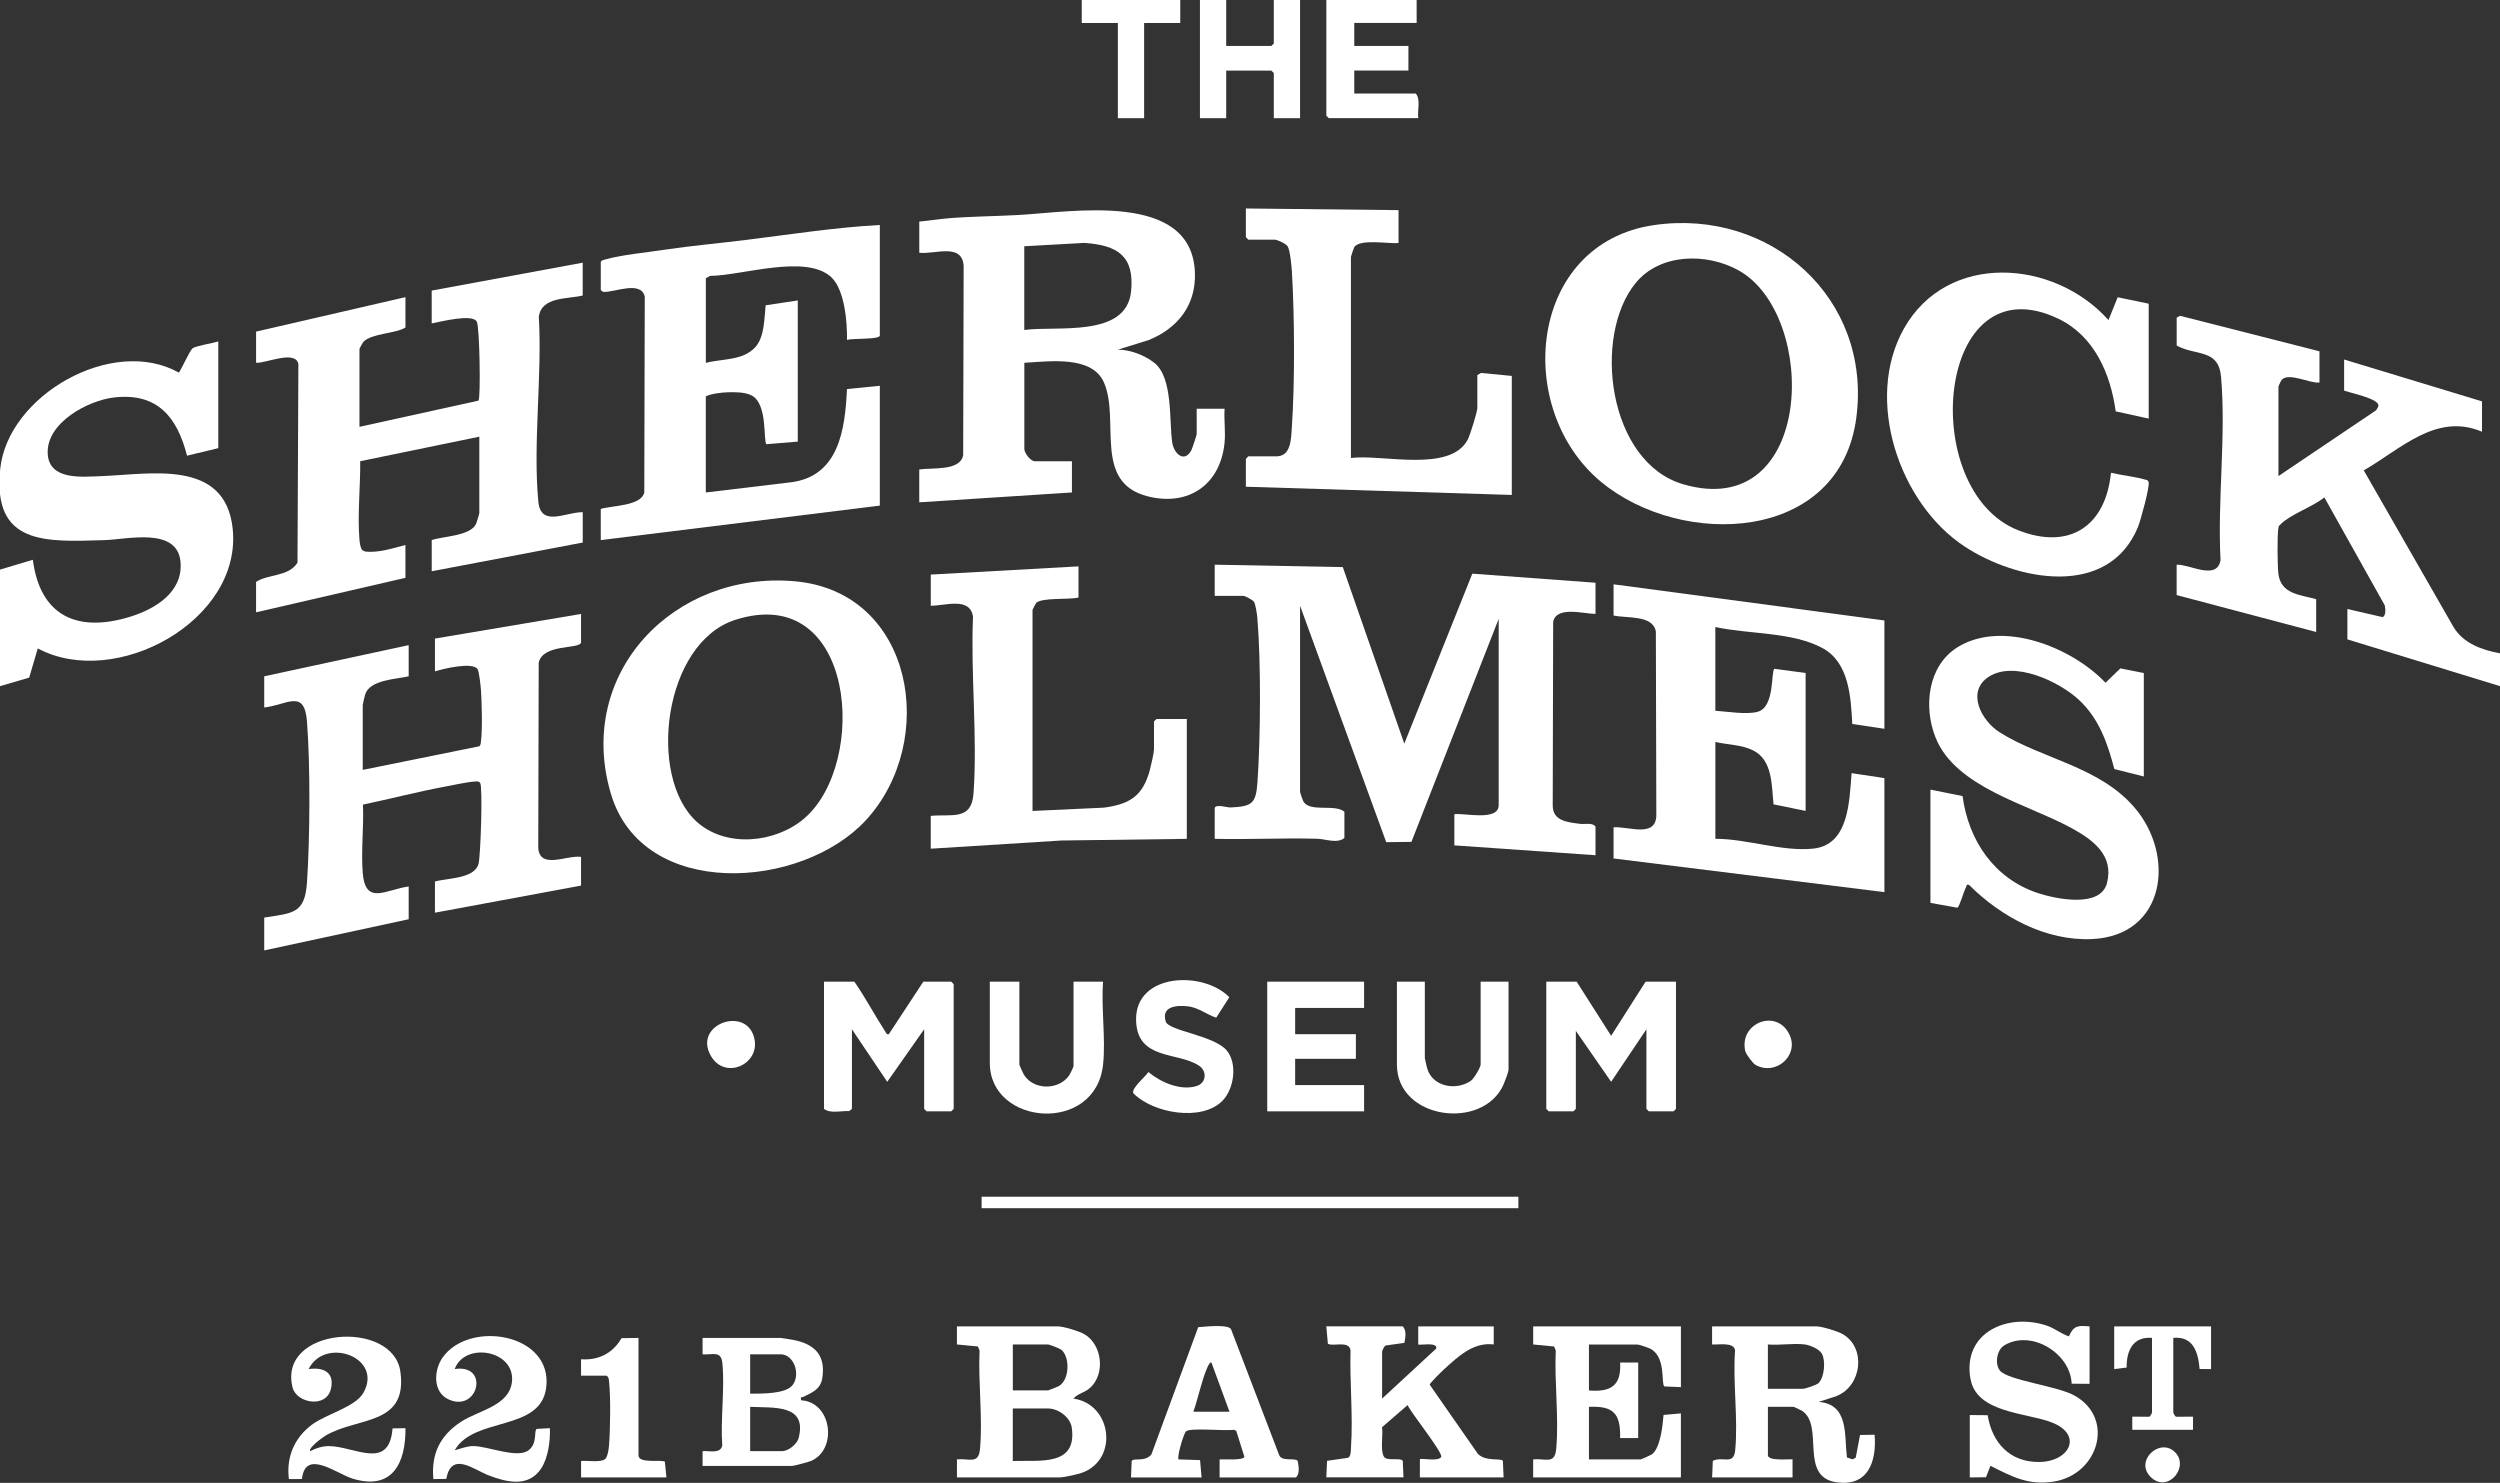
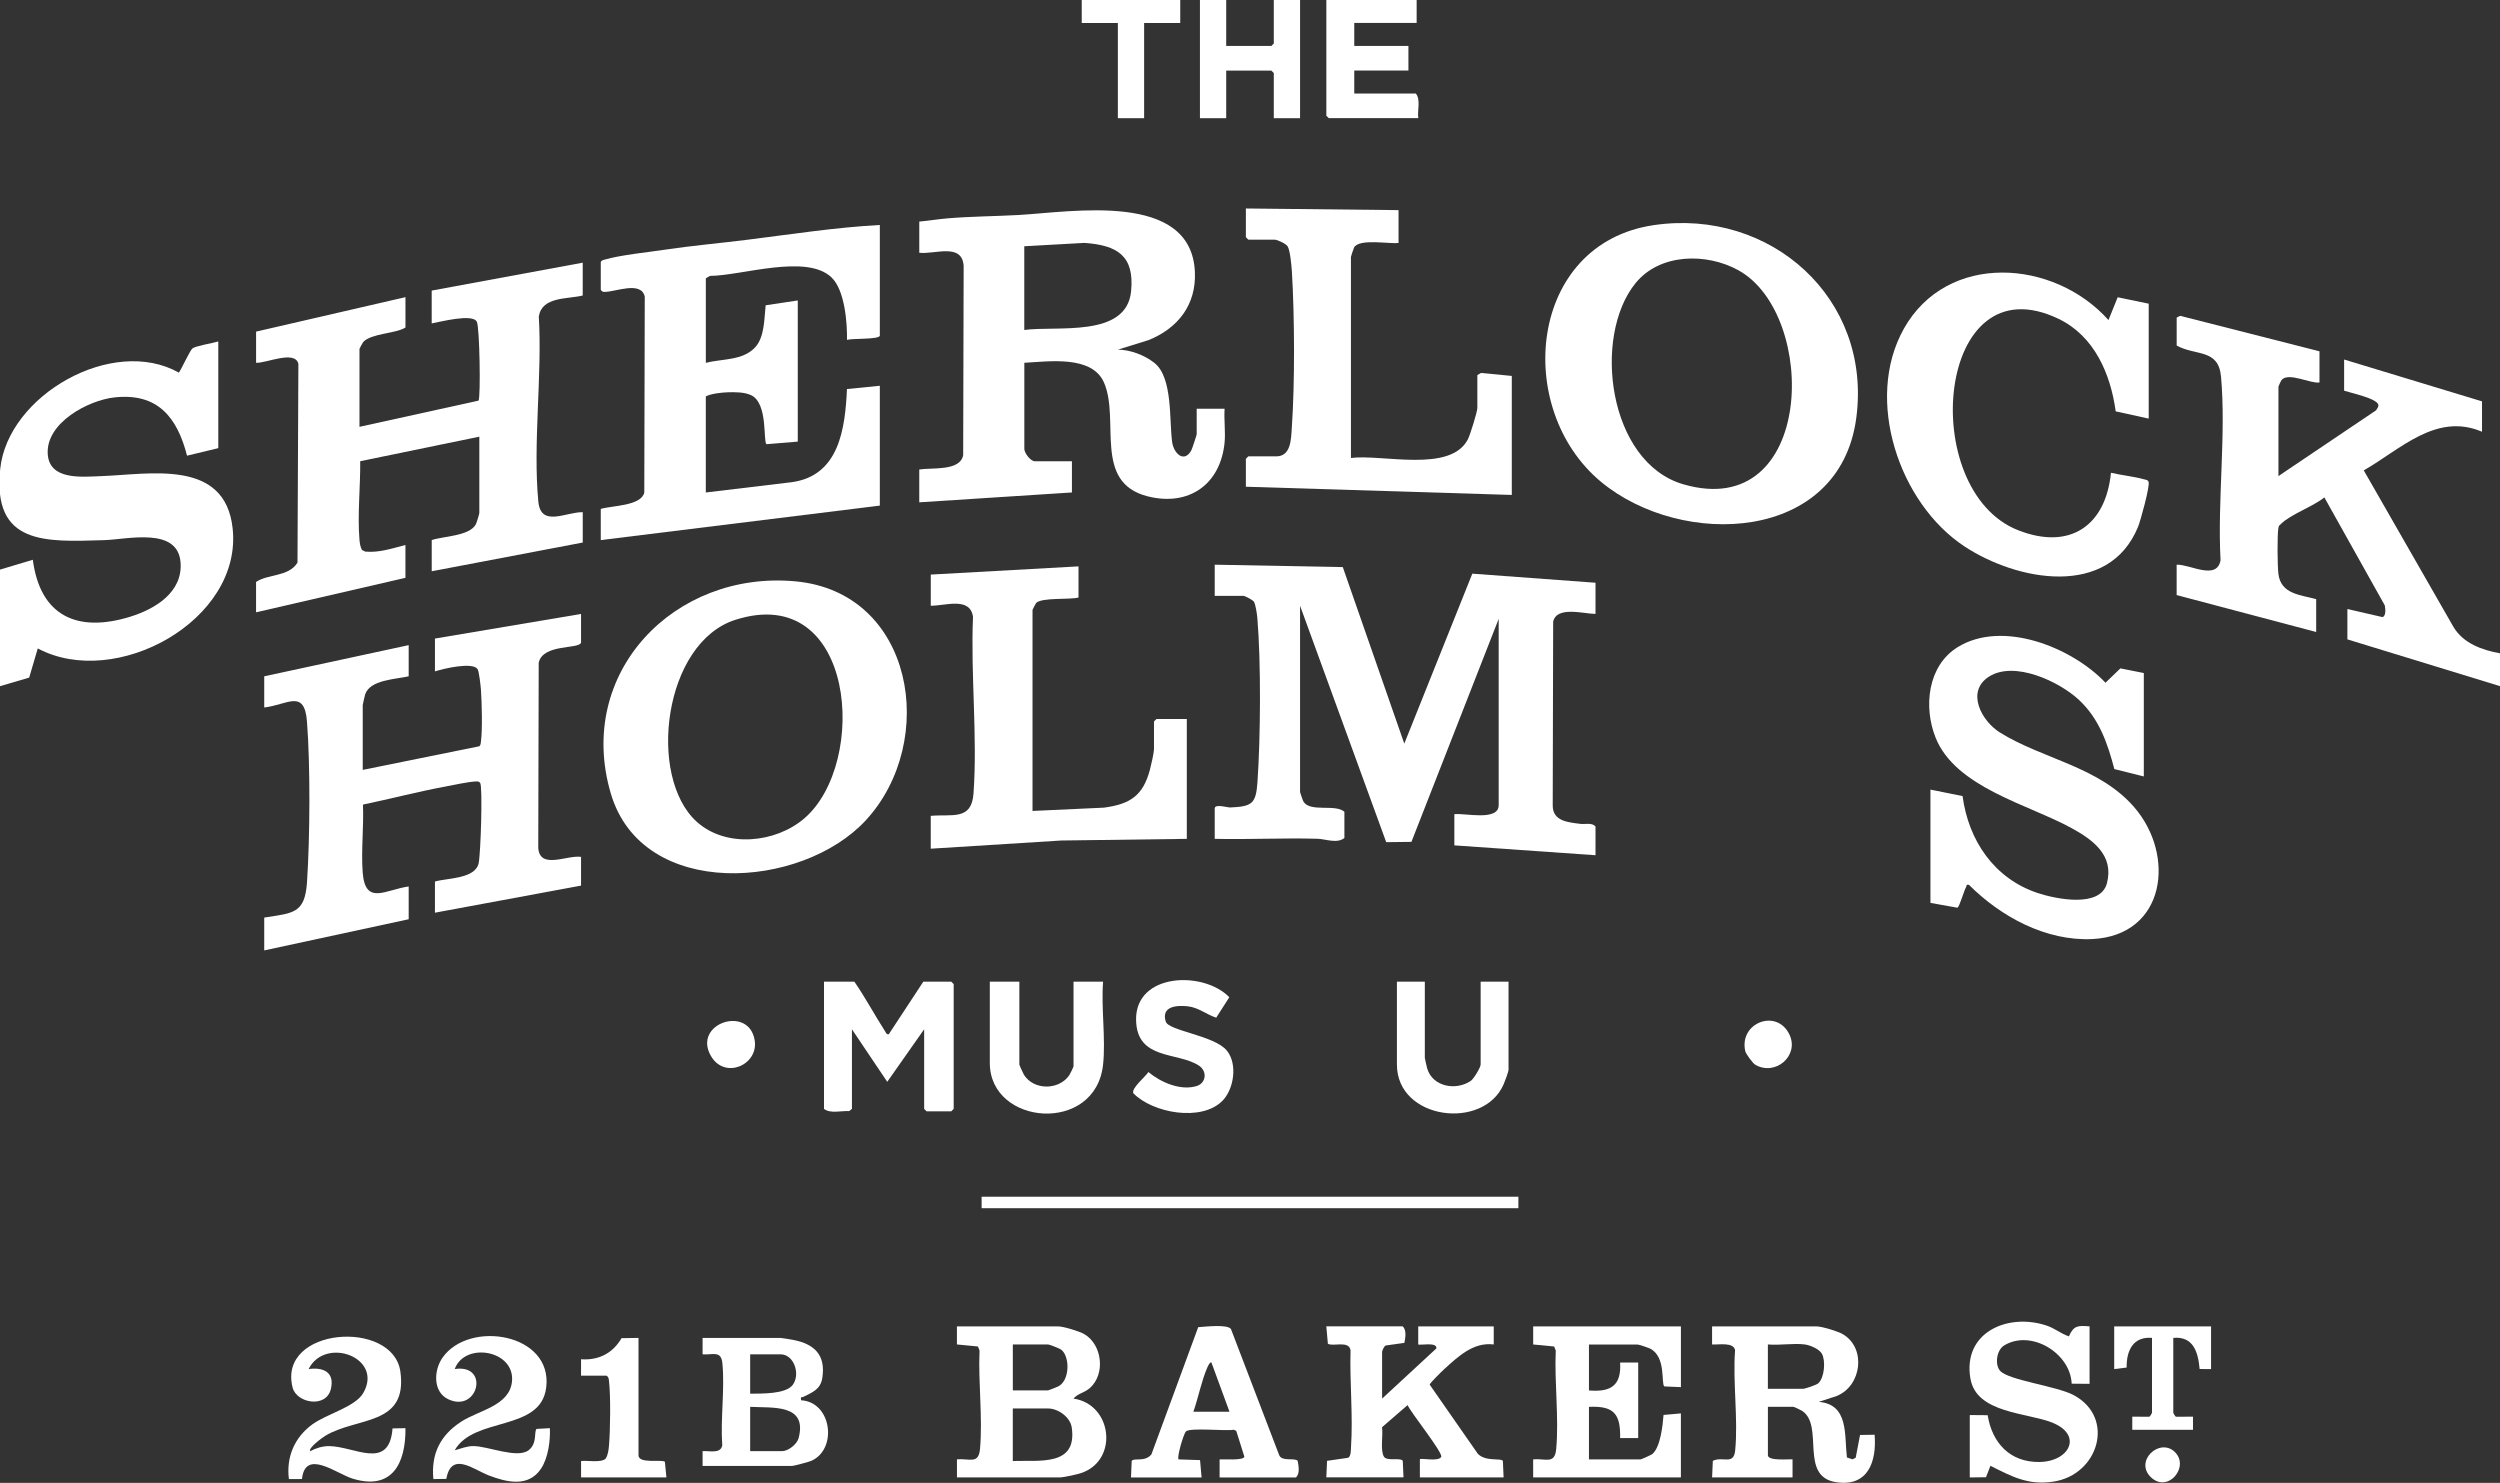
<svg xmlns="http://www.w3.org/2000/svg" viewBox="0 0 95.582 56.693" data-name="Layer 1" id="Layer_1">
  <rect x="0" y="0" width="95.582" height="56.693" fill="#333333" stroke="none" />
  <path style="fill: #fff;" d="M46.442,21.59v1.192s1.098,0,1.098,0c.056,0,.357.154.402.225.063.099.119.485.13.623.143,1.681.123,4.582.004,6.278-.058.829-.211.926-1.045.964-.099.004-.589-.15-.589.038v1.161c1.306.031,2.619-.04,3.925-.003.312.009.755.196,1.033-.029v-1.004c-.362-.308-1.295.031-1.563-.383-.021-.032-.132-.351-.132-.37v-7.123s3.294,9.039,3.294,9.039l.964-.011,3.336-8.526v7.123c0,.628-1.325.29-1.695.345v1.192s5.397.377,5.397.377v-1.098c-.137-.162-.383-.075-.589-.102-.472-.061-1.054-.104-1.047-.711l.017-7.019c.136-.608,1.164-.3,1.619-.296v-1.192s-4.71-.347-4.71-.347l-2.601,6.498-2.351-6.749-4.898-.092Z" />
  <path style="fill: #fff;" d="M11.408,13.916l-.034,7.595c-.342.55-1.113.423-1.584.738v1.161s5.711-1.318,5.711-1.318v-1.255c-.505.127-1.008.303-1.538.252l-.125-.063c-.066-.128-.084-.264-.096-.406-.078-.947.04-2.028.03-2.987l4.554-.938v2.918c0,.036-.105.378-.133.432-.24.455-1.248.452-1.687.604v1.192s5.774-1.098,5.774-1.098v-1.161c-.651-.008-1.603.591-1.698-.405-.212-2.23.153-4.814.018-7.08.127-.767,1.09-.653,1.679-.799v-1.255s-5.774,1.067-5.774,1.067v1.255c.321-.058,1.568-.386,1.726-.063.109.223.15,2.885.065,3.015l-4.552,1.002v-2.981c0-.015.123-.241.145-.264.314-.334,1.235-.313,1.613-.552v-1.161s-5.711,1.318-5.711,1.318v1.192c.385.021,1.499-.5,1.618.045Z" />
  <path style="fill: #fff;" d="M36.843,10.196l-.018,7.206c-.111.621-1.196.47-1.679.548v1.255s5.837-.377,5.837-.377v-1.192s-1.412,0-1.412,0c-.176,0-.408-.321-.408-.471v-3.295c.929-.048,2.584-.297,3.044.753.626,1.429-.435,3.821,1.672,4.353,1.575.398,2.787-.456,2.941-2.062.039-.41-.029-.871,0-1.287h-1.067s0,.973,0,.973c0,.032-.173.557-.203.613-.272.504-.671.131-.734-.303-.119-.822.033-2.473-.681-3.036-.374-.295-.914-.501-1.394-.507l1.173-.364c1.123-.454,1.827-1.349,1.77-2.607-.139-3.1-4.704-2.289-6.741-2.176-.896.05-1.804.052-2.697.127-.363.03-.735.092-1.099.125v1.192c.594.071,1.657-.402,1.698.53ZM41.455,9.287c1.266.086,1.927.494,1.789,1.857-.181,1.785-2.848,1.302-4.083,1.472v-3.201s2.294-.128,2.294-.128Z" />
  <path style="fill: #fff;" d="M83.219,13.211c.728.404,1.601.111,1.697,1.19.199,2.225-.142,4.76-.018,7.017-.142.792-1.176.149-1.679.172v1.161s5.335,1.412,5.335,1.412v-1.255c-.62-.172-1.351-.192-1.445-.971-.036-.298-.049-1.491.001-1.759.018-.097.048-.096.101-.15.357-.357,1.236-.667,1.655-1.011l2.309,4.125c.025.12.06.409-.087.451l-1.341-.309v1.161s5.837,1.789,5.837,1.789v-1.255c-.683-.124-1.409-.38-1.782-1.011l-3.429-5.984c1.404-.802,2.767-2.224,4.521-1.478v-1.161s-5.272-1.6-5.272-1.6v1.192c.239.082,1.261.294,1.309.542.013.071-.05.15-.088.209l-3.732,2.513v-3.421c0-.016.1-.23.122-.255.27-.305,1.094.149,1.447.098v-1.192s-5.33-1.357-5.33-1.357l-.13.07v1.067Z" />
  <path style="fill: #fff;" d="M15.627,33.892c-.882.119-1.661.744-1.76-.531-.065-.833.046-1.756.01-2.599,1.035-.216,2.075-.49,3.114-.683.322-.06.891-.187,1.186-.201.072-.003.134-.013.182.056.1.148.019,2.753-.062,3.083-.142.586-1.194.55-1.668.686v1.192s5.586-1.036,5.586-1.036v-1.098c-.53-.08-1.575.498-1.636-.341l.017-7.083c.162-.731,1.535-.507,1.619-.766v-1.098s-5.586.941-5.586.941v1.255c.32-.103,1.427-.369,1.628-.09.059.082.122.66.132.809.031.484.06,1.496 0,1.951-.009.069-.008.137-.059.192l-4.462.904v-2.479c0-.021.078-.362.094-.41.185-.559,1.167-.574,1.663-.689v-1.192s-5.523,1.192-5.523,1.192v1.192c.873-.096,1.536-.726,1.634.531.132,1.69.115,4.455.001,6.156-.082,1.216-.551,1.167-1.635,1.346v1.255s5.523-1.192,5.523-1.192v-1.255Z" />
  <path style="fill: #fff;" d="M23.111,11.159c.393.013,1.403-.437,1.54.183l-.018,7.489c-.119.517-1.231.496-1.664.626v1.192s10.669-1.318,10.669-1.318v-4.582s-1.256.125-1.256.125c-.071,1.513-.294,3.317-2.118,3.562l-3.279.393v-3.672c.175-.104.614-.153.845-.159.278-.008.642-.009.895.115.644.316.445,1.772.58,1.87l1.196-.099v-5.397s-1.228.185-1.228.185c-.054.503-.039,1.215-.401,1.607-.476.514-1.26.432-1.886.593v-3.232s.159-.092.159-.092c1.204-.005,3.688-.857,4.645.058.508.486.604,1.722.593,2.388.218-.063,1.21-.009,1.255-.157v-4.236c-1.694.093-3.372.353-5.053.564-1.059.133-2.133.227-3.192.385-.652.097-1.668.201-2.264.372-.065.019-.122.025-.16.091v1.067c.045.059.065.079.141.082Z" />
-   <path style="fill: #fff;" d="M72.047,29.749l-1.255-.189c-.09,1.074-.097,2.748-1.476,2.886-1.193.12-2.526-.378-3.733-.376v-3.703c.486.114,1.009.101,1.458.33.736.375.691,1.345.767,2.057l1.226.249v-5.272s-1.194-.161-1.194-.161c-.137.096.023,1.441-.623,1.639-.407.125-1.198-.005-1.635-.035v-3.201c1.277.281,2.96.178,4.112.814,1.006.555,1.068,1.869,1.124,2.893l1.228.184v-4.142s-10.355-1.381-10.355-1.381v1.192c.502.113,1.501-.032,1.617.611l.018,7.018c-.006.887-1.068.427-1.635.468v1.192s10.355,1.287,10.355,1.287v-4.362Z" />
  <path style="fill: #fff;" d="M61.217,18.426c3.081,2.551,9.129,2.336,9.756-2.46.597-4.562-3.279-8.009-7.736-7.36-4.809.7-5.392,7.029-2.02,9.82ZM66.457,10.329c3.086,1.695,2.928,9.647-2.099,8.187-2.881-.837-3.483-5.663-1.823-7.695.931-1.139,2.705-1.161,3.922-.492Z" />
  <path style="fill: #fff;" d="M1.444,24.791c2.974,1.591,7.838-1.073,7.45-4.595-.294-2.674-3.176-2.057-5.032-1.992-.733.026-1.986.168-2.038-.859-.06-1.185,1.547-2.038,2.544-2.15,1.651-.185,2.405.75,2.783,2.227l1.195-.288v-4.08c-.196.065-.87.17-.988.267-.097.079-.408.766-.519.926C4.31,12.824.302,15.105.008,17.926c-.306,2.931,1.735,2.791,3.98,2.725.881-.026,2.804-.52,2.915.846.093,1.147-.974,1.789-1.931,2.084-2.003.617-3.435-.015-3.717-2.179L0,21.778v4.456s1.116-.327,1.116-.327l.328-1.116Z" />
  <path style="fill: #fff;" d="M23.353,30.338c1.207,4.1,7.306,3.68,9.756,1.017,2.77-3.012,1.847-8.717-2.71-9.13-4.618-.419-8.405,3.497-7.046,8.113ZM30.753,31.288c-1.103.948-2.999,1.14-4.117.128-1.895-1.717-1.276-6.843,1.483-7.72,4.594-1.461,5.096,5.475,2.634,7.592Z" />
  <path style="fill: #fff;" d="M80.835,29.403l1.129.283v-3.954s-.896-.178-.896-.178l-.569.549c-1.284-1.354-3.93-2.418-5.647-1.364-1.155.71-1.319,2.288-.849,3.463.763,1.908,3.549,2.552,5.201,3.46.809.444,1.629,1.035,1.35,2.106-.25.958-1.954.603-2.64.377-1.669-.551-2.652-2.007-2.88-3.709l-1.228-.247v4.331s1.028.184,1.028.184c.085-.026.246-.638.338-.795.031-.053-.016-.104.108-.079,1.216,1.218,2.942,2.157,4.711,2.073,2.817-.134,3.201-3.213,1.596-5.053-1.353-1.552-3.507-1.832-5.125-2.845-.716-.448-1.303-1.571-.417-2.136.972-.619,2.687.185,3.447.897.764.716,1.086,1.649,1.345,2.638Z" />
  <path style="fill: #fff;" d="M72.788,12.572c-1.516,2.699-.184,6.667,2.315,8.316,2.006,1.324,5.513,2.001,6.639-.742.098-.239.458-1.552.405-1.716-.027-.085-.086-.081-.155-.1-.402-.113-.871-.158-1.284-.254-.203,2.035-1.577,2.97-3.547,2.197-3.881-1.522-3.149-10.349,1.551-8.079,1.361.657,1.982,2.101,2.177,3.534l1.262.276v-4.393s-1.186-.246-1.186-.246l-.352.872c-2.087-2.334-6.168-2.619-7.826.334Z" />
  <path style="fill: #fff;" d="M47.728,9.163h1.004c.104,0,.431.151.498.255.093.143.15.755.163.967.103,1.719.115,4.253-.003,5.964-.03.438-.027,1.099-.596,1.099h-1.067s-.094.094-.094.094v1.067s10.167.314,10.167.314v-4.55s-1.176-.114-1.176-.114l-.141.082v1.255c0,.145-.278,1.041-.364,1.205-.671,1.29-3.282.555-4.469.709v-7.688c0-.019.105-.336.122-.364.208-.347,1.335-.123,1.698-.169v-1.255s-5.837-.063-5.837-.063v1.098s.094.094.094.094Z" />
  <path style="fill: #fff;" d="M35.584,23.159c.55.006,1.504-.355,1.617.423-.095,2.2.177,4.587.018,6.766-.076,1.037-.833.768-1.634.845v1.255s4.99-.313,4.99-.313l4.8-.063v-4.582s-1.161,0-1.161,0l-.094.094v1.067c0,.122-.115.633-.157.785-.266.989-.758,1.309-1.758,1.443l-2.729.126v-7.688c0-.015.13-.257.141-.267.226-.212,1.267-.116,1.617-.204v-1.192s-5.648.314-5.648.314v1.192Z" />
  <path style="fill: #fff;" d="M54.286,55.795l0.0.691h3.201s-.027-.632-.027-.632c-.084-.121-.647.041-.956-.268l-1.843-2.647c-0-.055.461-.506.554-.591.532-.482,1.115-1.044,1.895-.946l-0-.691h-2.887s-0.0.691-0.0.691c.043.044.748-.108.69.155l-2.071,1.915v-1.789c0-.036.075-.222.139-.241l.713-.1c.038-.196.092-.488-.067-.632h-2.918s.059.663.059.663c.18.126.82-.141.867.259-.035,1.203.099,2.501.018,3.693-.008.121.004.34-.107.41l-.809.117-.028.632h2.95s-.027-.632-.027-.632c-.097-.139-.618.033-.726-.168-.14-.26-.021-.813-.067-1.117l.977-.846c.138.307,1.327,1.78,1.288,1.976-.103.199-.759.039-.816.095Z" />
  <path style="fill: #fff;" d="M71.671,54.854l-.556.009-.166.87-.122.061-.214-.071c-.103-.854.08-2.03-1.076-2.125l.684-.225c.958-.385,1.139-1.829.239-2.361-.195-.116-.806-.301-1.017-.301h-3.985s-0.0.691-0.0.691c.241.02.82-.102.879.219-.092,1.228.122,2.626.004,3.832-.057.582-.478.211-.855.4l-.027.632h3.075s0-.691 0-.691c-.161-.01-.942.071-.942-.157v-1.851h.973c.025,0,.296.128.342.16.848.576-.131,2.506,1.294,2.723,1.22.186,1.554-.787,1.471-1.816ZM67.591,53.097v-1.695c.445.041.98-.056,1.412,0,.195.025.549.172.652.352.149.262.103.919-.138,1.135-.069.061-.502.208-.577.208h-1.349Z" />
  <path style="fill: #fff;" d="M63.077,51.555c.641.314.418,1.355.557,1.452l.632.027v-2.322s-5.648,0-5.648,0l-0.0.691.801.077.062.154c-.055,1.206.125,2.569.018,3.756-.055.613-.402.361-.882.405l0.0.691h5.648s0-2.448,0-2.448l-.663.059c-.032.396-.114,1.216-.423,1.491-.037.033-.427.208-.452.208h-1.977v-2.008c.945-.045,1.213.262,1.192,1.193l.691-0v-2.887s-.691-0-.691-0c.052.883-.354,1.136-1.192,1.067v-1.757h1.851c.058,0,.397.115.475.153Z" />
  <path style="fill: #fff;" d="M37.389,51.48l.062.154c-.055,1.206.125,2.569.018,3.756-.055.613-.402.36-.882.405l0.0.691h3.922c.161,0,.711-.121.881-.186,1.381-.523,1.121-2.613-.348-2.828.161-.196.416-.217.629-.406.598-.531.472-1.65-.208-2.054-.194-.116-.806-.301-1.017-.301h-3.86s-0.0.691-0.0.691l.801.077ZM40.072,53.85c.382,0,.846.329.904.727.217,1.498-1.232,1.246-2.254,1.281v-2.008h1.349ZM40.072,51.402c.049,0,.462.162.514.208.326.288.311,1.156-.111,1.388-.033.018-.382.161-.403.161h-1.349v-1.757h1.349Z" />
  <path style="fill: #fff;" d="M75.339,52.723c.231,1.306,2.145,1.284,3.108,1.661,1.205.473.681,1.499-.48,1.512-1.121.012-1.803-.73-1.973-1.789l-.684-.006v2.385s.62-.007.62-.007l.17-.437c.822.412,1.446.754,2.413.604,1.722-.266,2.371-2.433.783-3.3-.65-.355-2.505-.57-2.828-.938-.206-.235-.138-.793.162-.972,1.026-.616,2.527.295,2.576,1.466l.684.006v-2.197c-.441-.035-.605-.04-.79.382-.305-.1-.532-.305-.844-.41-1.484-.5-3.236.252-2.919,2.04Z" />
-   <polygon style="fill: #fff;" points="59.213 42.49 60.155 42.49 60.249 42.396 60.249 39.414 61.598 41.359 62.947 39.352 62.947 42.396 63.041 42.49 63.983 42.49 64.077 42.396 64.077 37.532 62.916 37.532 61.598 39.602 60.28 37.532 59.119 37.532 59.119 42.396 59.213 42.49" />
  <path style="fill: #fff;" d="M32.572,42.396v-3.044s1.35,2.009,1.35,2.009l1.411-2.009v3.044s.094.094.094.094h.941s.094-.094.094-.094v-4.77s-.094-.094-.094-.094h-1.067s-1.319,2.008-1.319,2.008c-.09.022-.105-.052-.141-.109-.403-.625-.753-1.286-1.176-1.899h-1.161s0,4.864,0,4.864c.239.189.663.067.963.084l.104-.084Z" />
  <path style="fill: #fff;" d="M44.023,55.605c-.257.309-.661.116-.755.25l-.027.632h2.699s-.059-.663-.059-.663l-.82-.027c-.075-.076.188-.975.281-1.069.153-.156,1.514-.006,1.824-.065l.099.041.311.99c-.031.154-.796.09-.947.102l0.0.691h2.918c.159-.144.104-.435.067-.632-.096-.137-.616.044-.711-.231l-1.84-4.812c-.139-.191-.992-.087-1.252-.071l-1.789,4.864ZM47.007,53.975h-1.381c.186-.526.314-1.193.534-1.694.021-.049.106-.227.156-.189l.691,1.883Z" />
  <path style="fill: #fff;" d="M26.861,56.047h3.421c.07,0,.65-.156.743-.198,1.004-.451.775-2.247-.398-2.313-.029-.163.023-.097.089-.131.331-.167.654-.277.723-.72.137-.878-.297-1.298-1.109-1.456-.079-.015-.445-.077-.487-.077h-2.981s-0.0.628-0.0.628c.397.028.708-.156.757.341.097.987-.078,2.135-.005,3.14-.064.341-.51.195-.752.221l0.0.565ZM28.681,51.779h1.161c.514,0,.766.753.472,1.162-.265.369-1.208.337-1.633.344v-1.506ZM28.681,55.482v-1.695c.875.048,2.193-.118,1.853,1.194-.062.24-.403.5-.629.5h-1.224Z" />
  <path style="fill: #fff;" d="M20.686,56.149c.274-.411.357-1.063.338-1.546l-.506.028c-.112.078.038.558-.311.818-.438.326-1.537-.155-2.101-.161-.26-.003-.482.097-.722.161.741-1.306,3.286-.695,3.499-2.4.258-2.076-2.949-2.596-3.965-1.141-.336.481-.375,1.31.222,1.59,1.145.536,1.592-1.361.245-1.155.382-1.048,2.295-.727,2.191.463-.083.946-1.273,1.11-1.95,1.553-.795.519-1.149,1.228-1.057,2.19l.495-.007c.192-1.071,1.043-.355,1.622-.133.676.26,1.515.471,2.001-.26Z" />
  <path style="fill: #fff;" d="M15.502,54.603l-.494.009c-.125,1.63-1.447.687-2.425.677-.251-.003-.504.076-.721.193-.094-.112.467-.524.573-.587,1.212-.732,3.159-.365,2.873-2.451-.277-2.018-4.706-1.708-4.121.607.151.596,1.286.805,1.464.051.15-.636-.288-.84-.852-.758.63-1.266,2.885-.443,2.084.924-.306.522-1.4.794-1.943,1.191-.682.499-1.001,1.246-.895,2.091l.5-.003c.123-1.171,1.319-.204,1.935-.015,1.51.463,2.036-.579,2.022-1.928Z" />
-   <polygon style="fill: #fff;" points="52.153 42.49 52.153 41.486 49.517 41.486 49.517 40.481 51.839 40.481 51.839 39.54 49.517 39.54 49.517 38.536 52.153 38.536 52.153 37.532 48.45 37.532 48.45 42.49 52.153 42.49" />
  <path style="fill: #fff;" d="M42.174,40.701c.105-.993-.078-2.158,0-3.169h-1.13s0,3.232,0,3.232c0,.025-.128.296-.16.342-.397.581-1.36.586-1.736-.015-.03-.048-.175-.368-.175-.39v-3.169s-1.13,0-1.13,0v3.107c0,2.405,4.047,2.73,4.33.063Z" />
  <path style="fill: #fff;" d="M57.488,41.455c.049-.112.188-.474.188-.565v-3.358s-1.067,0-1.067,0v3.169c0,.106-.261.546-.378.625-.571.386-1.454.221-1.663-.467-.016-.052-.093-.388-.093-.409v-2.918s-1.067,0-1.067,0v3.169c0,2.117,3.312,2.531,4.08.754Z" />
  <path style="fill: #fff;" d="M43.436,39c.028,1.545,1.592,1.207,2.401,1.741.331.218.276.667-.083.78-.618.193-1.377-.141-1.848-.534-.106.174-.666.625-.575.812.75.764,2.605,1.093,3.401.293.452-.453.586-1.415.177-1.921-.471-.584-2.229-.755-2.339-1.113-.181-.588.418-.629.836-.585.409.043.717.312,1.093.436l.501-.782c-.991-1.02-3.597-.934-3.565.873Z" />
  <path style="fill: #fff;" d="M54.13,3.577h-2.353v-.879h2.071s0-.941,0-.941h-2.071v-.879h2.385s0-.879,0-.879h-3.452s0,4.425,0,4.425l.094.094h3.421c-.042-.297.101-.706-.094-.941Z" />
  <polygon style="fill: #fff;" points="48.701 0 48.701 1.663 48.607 1.757 46.881 1.757 46.881 0 45.877 0 45.877 4.519 46.881 4.519 46.881 2.699 48.607 2.699 48.701 2.793 48.701 4.519 49.705 4.519 49.705 0 48.701 0" />
  <rect style="fill: #fff;" height=".439" width="20.522" y="45.754" x="37.53" />
  <path style="fill: #fff;" d="M22.216,55.858l0.0.628h3.263s-.059-.6-.059-.6c-.141-.098-1.008.089-1.008-.247v-4.487s-.649.01-.649.01c-.33.572-.876.856-1.548.806l0.0.628h.973c.089.055.087.125.097.216.066.566.049,1.87-.001,2.453-.014.168-.037.358-.127.5-.165.172-.706.064-.942.093Z" />
  <polygon style="fill: #fff;" points="45.124 .879 45.124 0 41.358 0 41.358 .879 42.739 .879 42.739 4.519 43.743 4.519 43.743 .879 45.124 .879" />
  <path style="fill: #fff;" d="M81.308,52.285c-.011-.644.246-1.196.969-1.134v2.856c0,.017-.064.146-.106.159l-.648-.003 0.0.502h2.322s0-.502 0-.502l-.648.003c-.042-.013-.106-.142-.106-.159v-2.856c.77-.072.951.553,1.007,1.19l.437.003v-1.632s-3.703,0-3.703,0v1.632s.475-.059.475-.059Z" />
  <path style="fill: #fff;" d="M28.854,39.775c-.219-1.371-2.398-.643-1.67.603.529.906,1.82.336,1.67-.603Z" />
  <path style="fill: #fff;" d="M66.726,40.186c.026.115.291.469.385.523.765.444,1.686-.344,1.307-1.149-.481-1.022-1.938-.457-1.692.626Z" />
  <path style="fill: #fff;" d="M82.244,56.487c.654.61,1.496-.428.892-.986-.582-.538-1.55.372-.892.986Z" />
</svg>